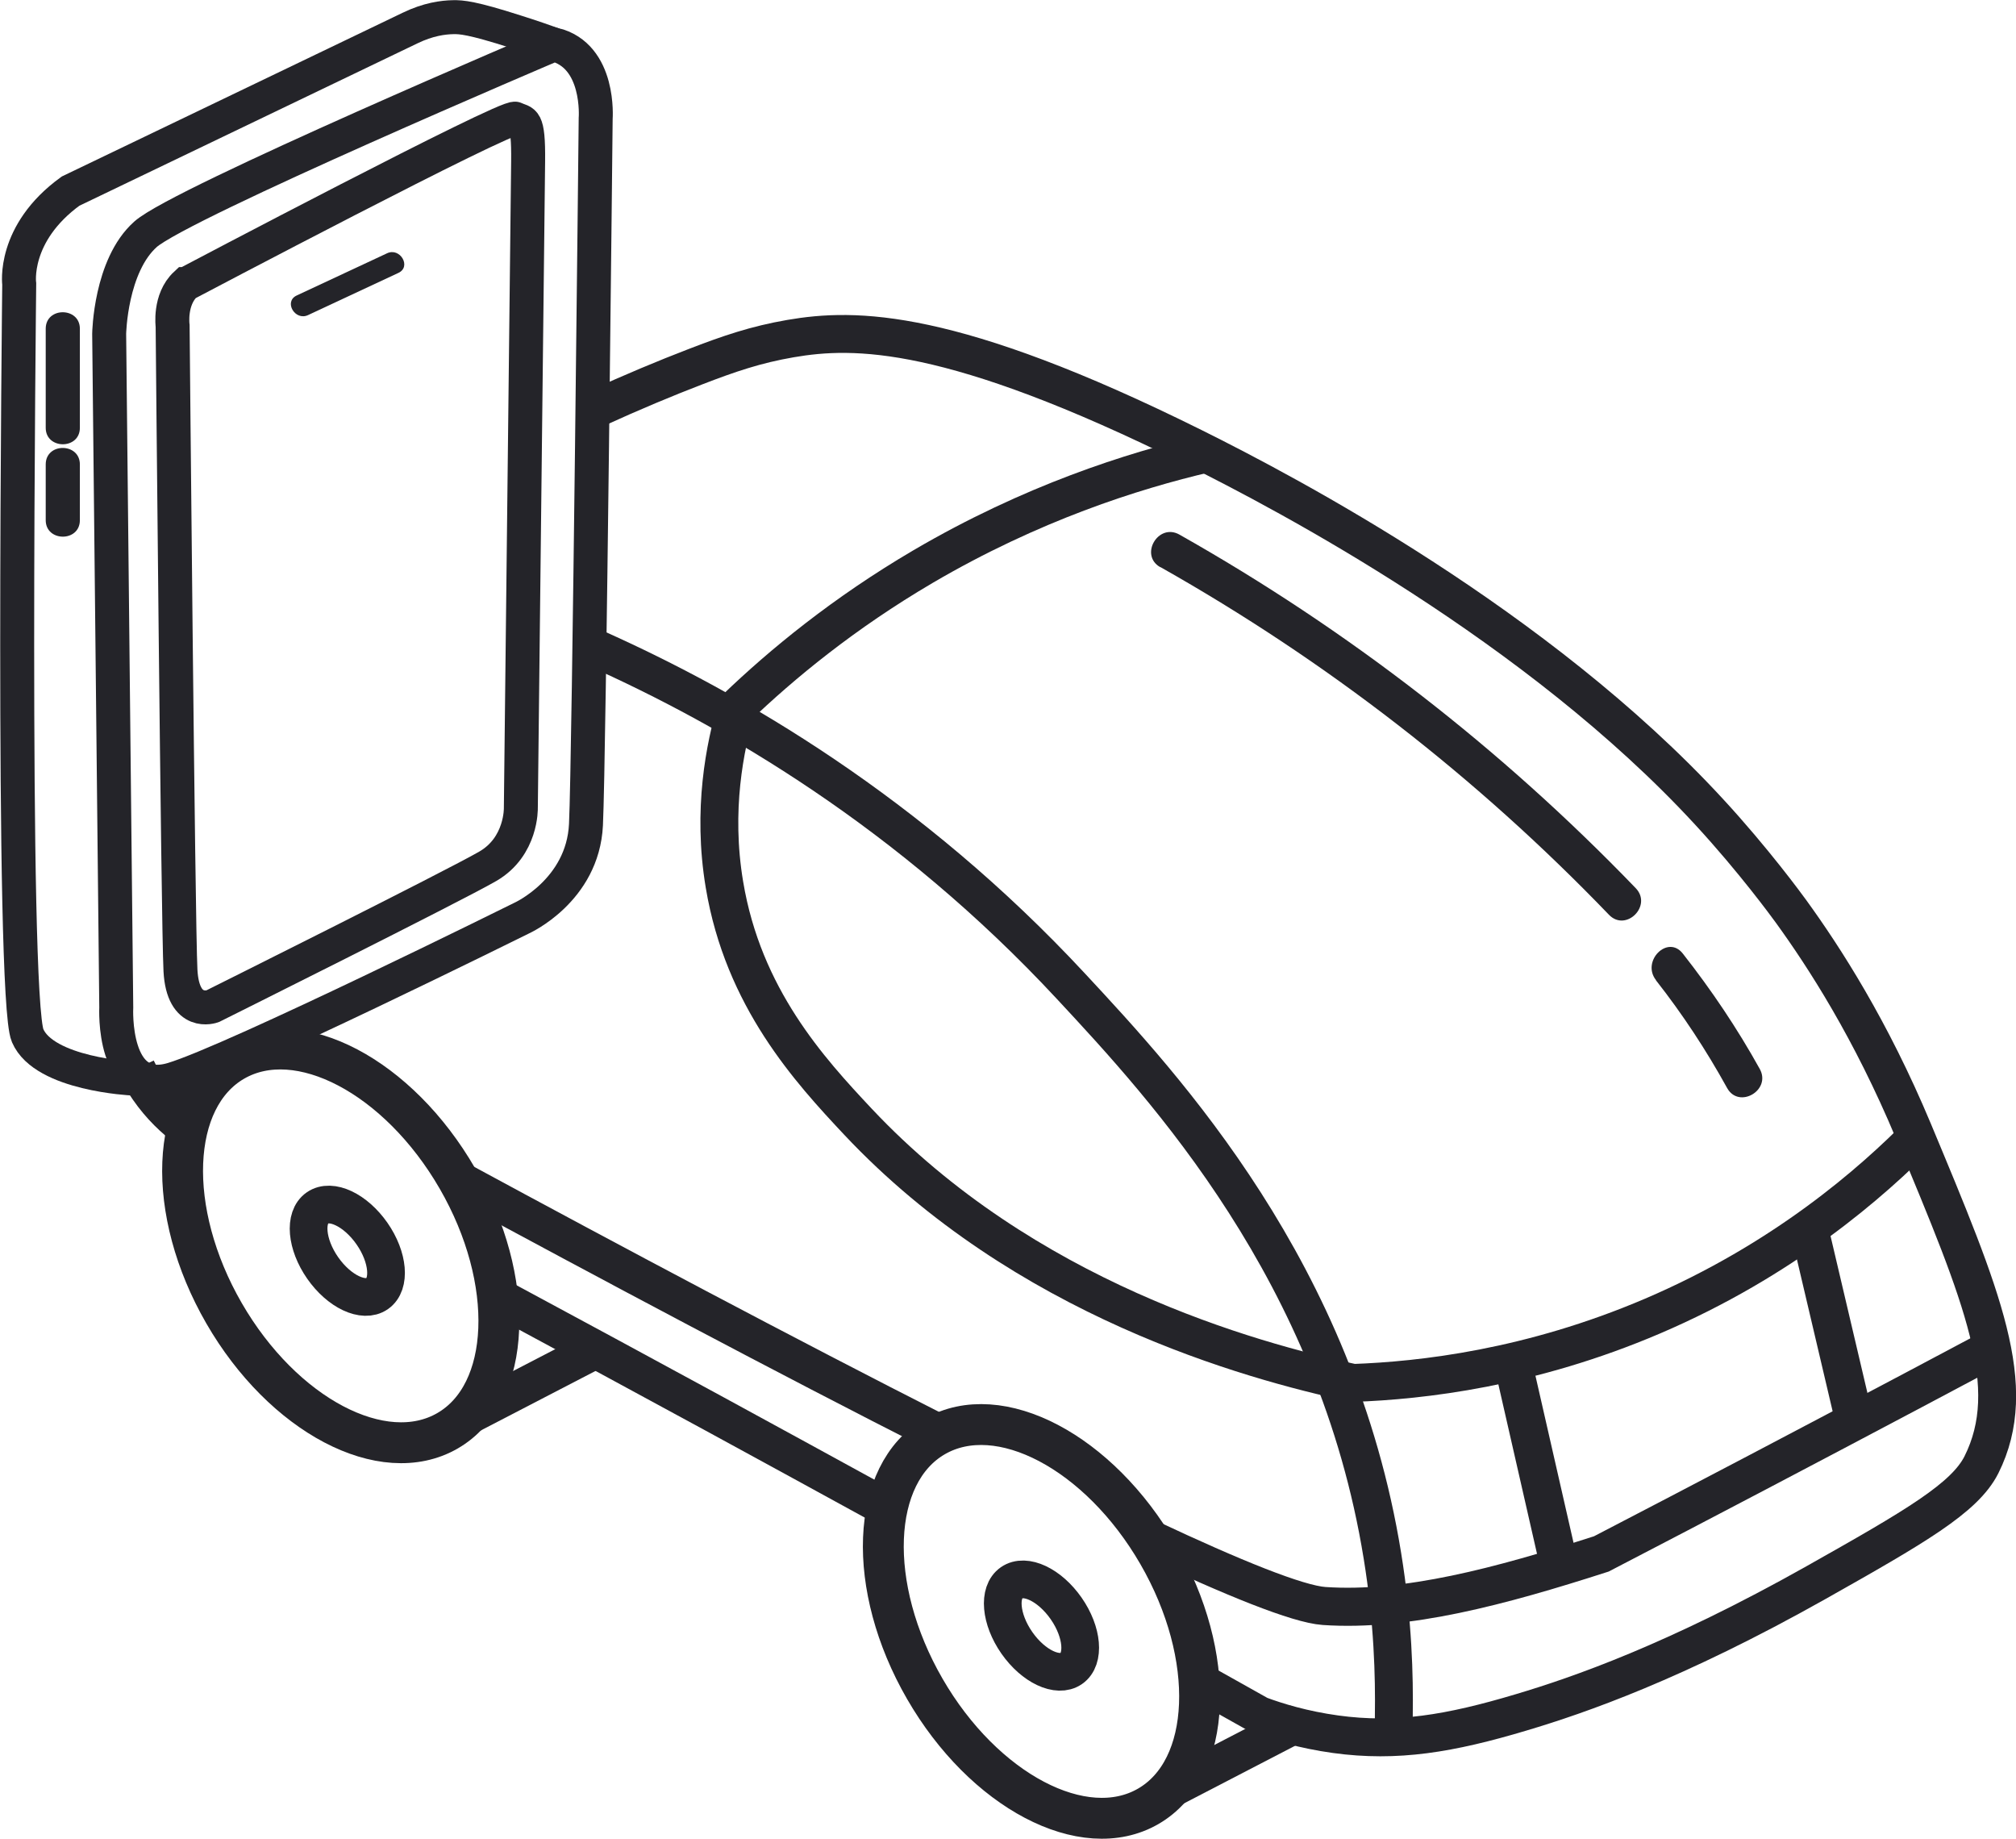
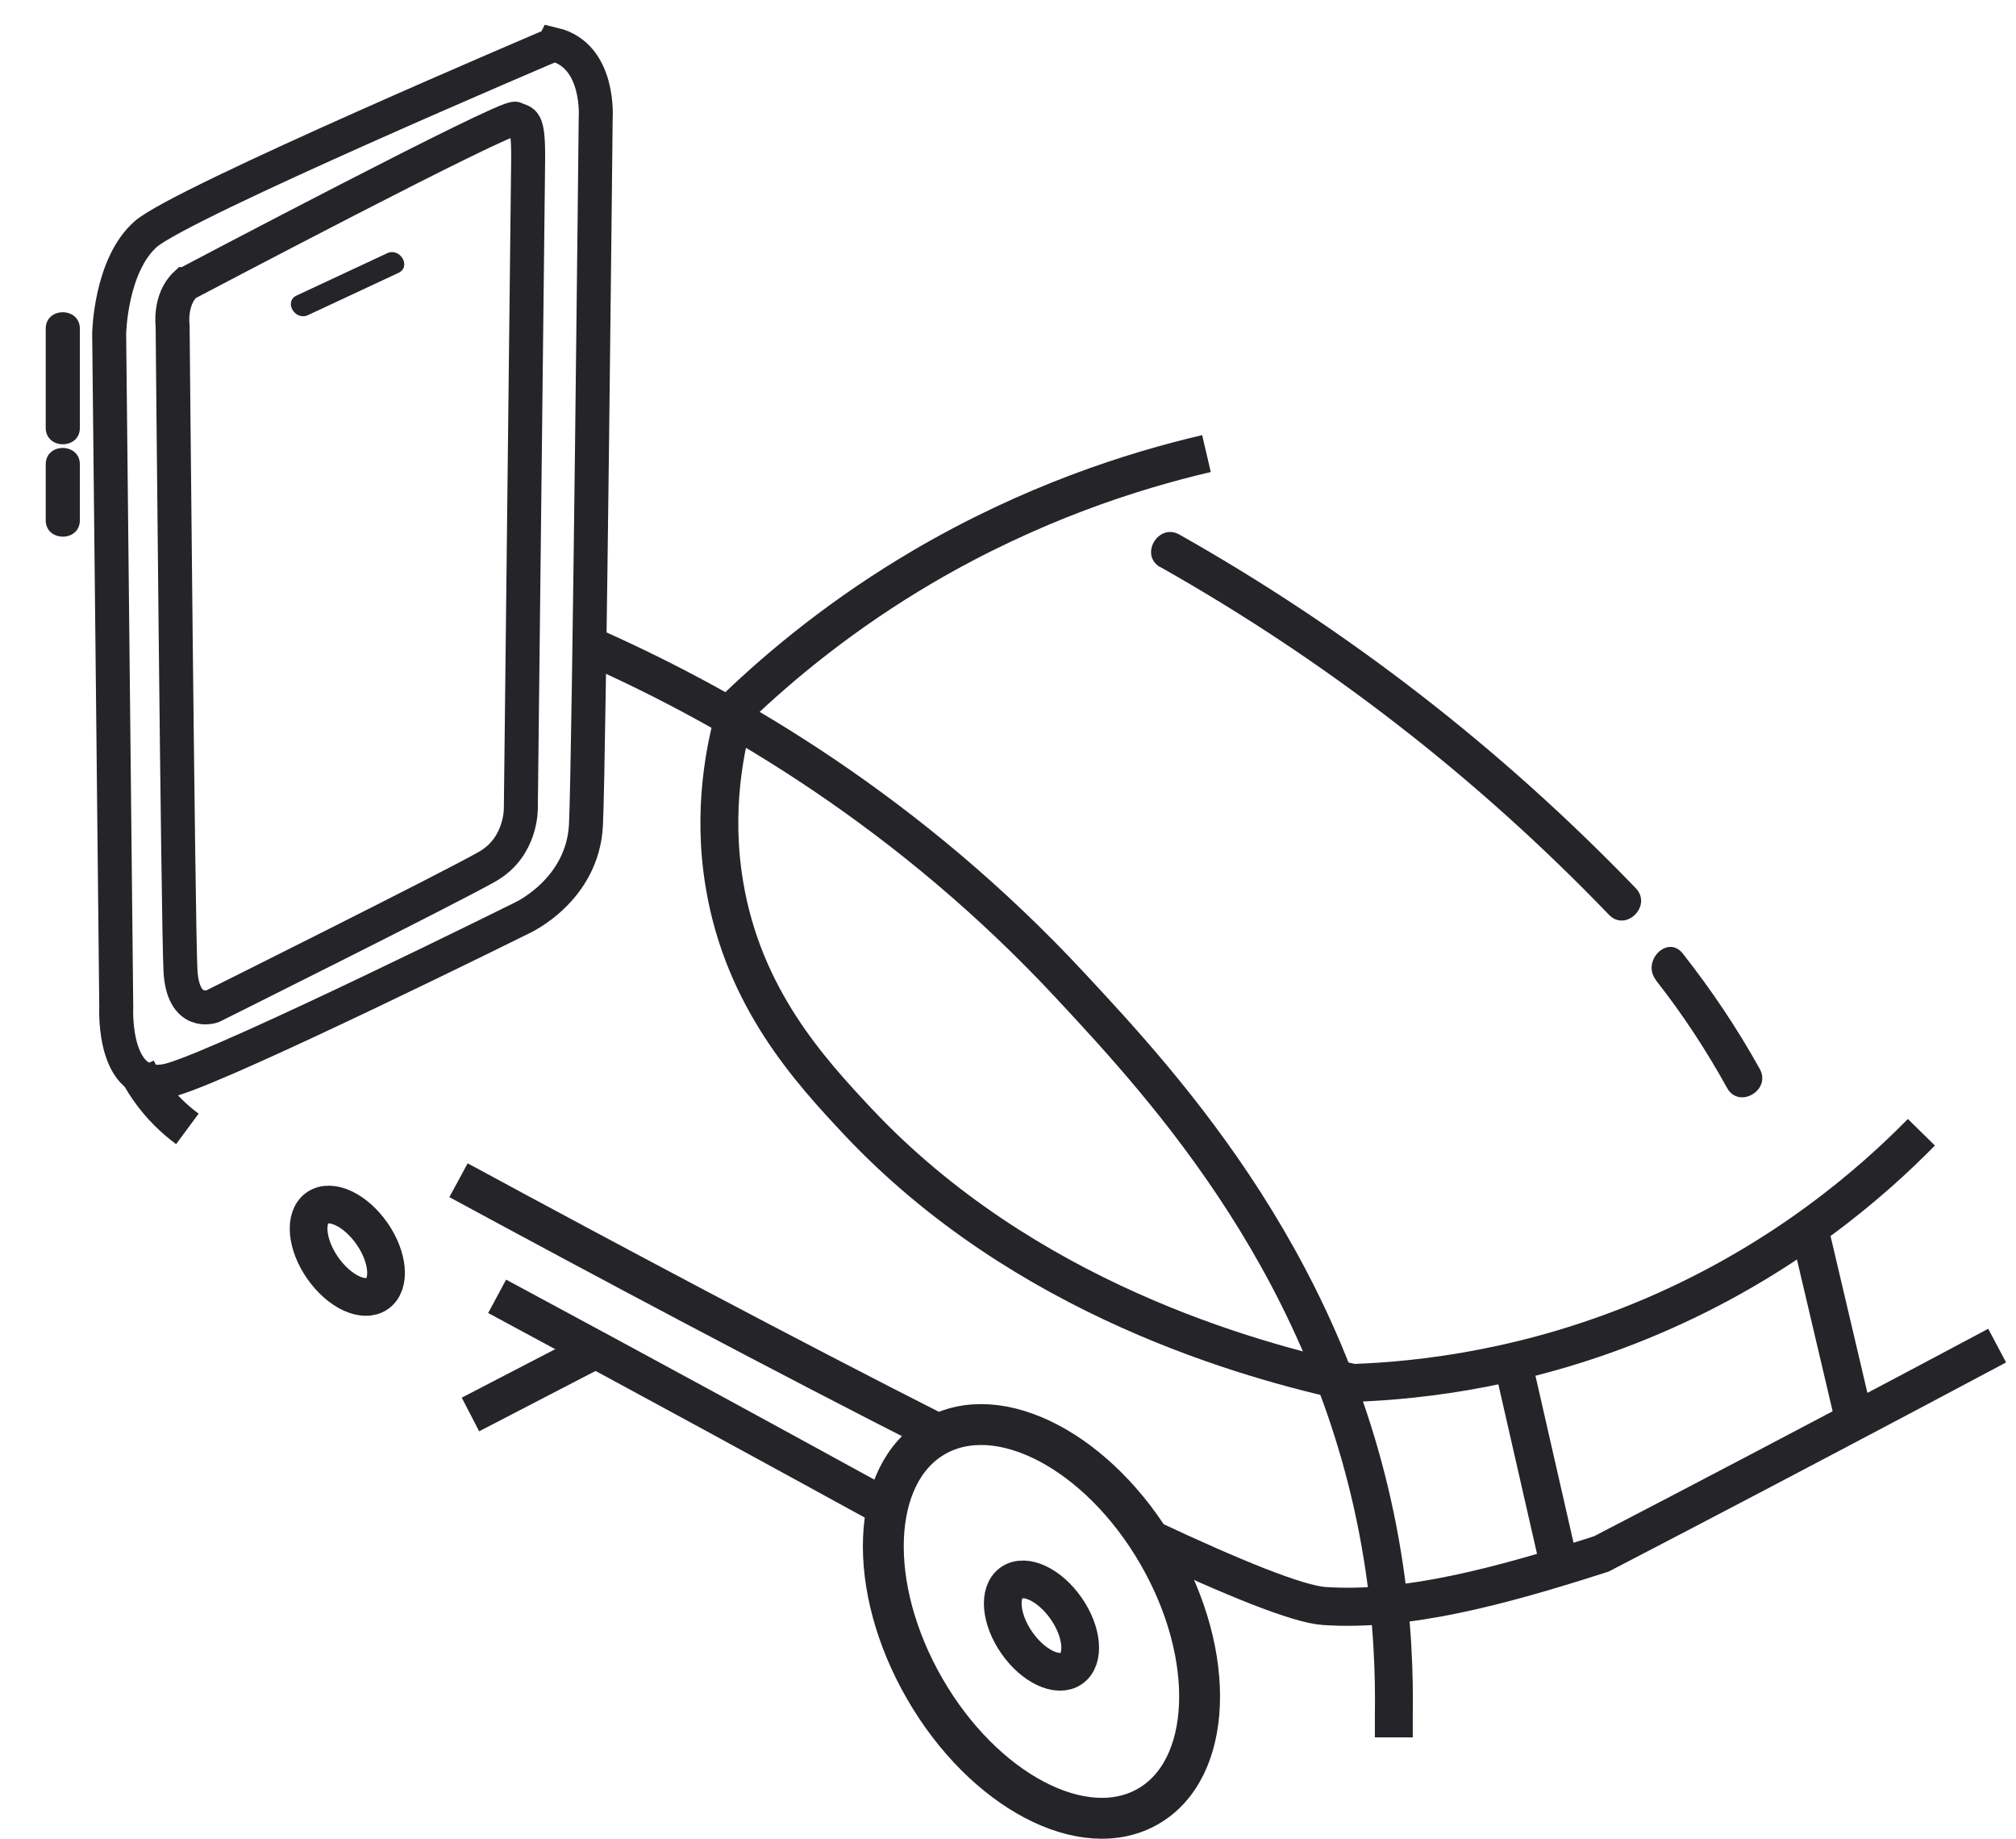
<svg xmlns="http://www.w3.org/2000/svg" id="Capa_2" data-name="Capa 2" viewBox="0 0 108.03 98.52">
  <defs>
    <style>      .cls-1 {        fill: #242429;      }      .cls-2 {        stroke-width: 2.19px;      }      .cls-2, .cls-3, .cls-4, .cls-5, .cls-6, .cls-7 {        fill: none;        stroke: #242429;        stroke-miterlimit: 10;      }      .cls-3 {        stroke-width: 2.04px;      }      .cls-4 {        stroke-width: 2.03px;      }      .cls-5 {        stroke-width: 2.02px;      }      .cls-6 {        stroke-width: 2.06px;      }      .cls-7 {        stroke-width: 1.82px;      }    </style>
  </defs>
  <g id="Capa_2-2" data-name="Capa 2">
    <g>
      <path class="cls-4" d="M7.32,57.25c.17.36.38.72.63,1.08.65.94,1.4,1.64,2.09,2.15" />
-       <path class="cls-4" d="M64.51,90.22c.99.56,1.99,1.11,2.98,1.67.94.35,2.34.78,4.08,1.02,3.27.45,6.13-.03,9.94-1.17,3.09-.92,8.24-2.7,15.78-6.94,5.34-3.01,7.99-4.54,8.89-6.33,2.08-4.17.09-8.92-3.65-17.88-2.28-5.45-4.77-9.3-6.56-11.77-.22-.3-1.99-2.73-4.39-5.33-9.2-9.98-22.57-17.02-27.64-19.54-12.99-6.45-18.15-6.4-21.58-5.81-1.85.32-3.27.8-5.13,1.52-1.56.6-3.34,1.34-5.31,2.24" />
      <path class="cls-4" d="M26.64,69.45c3.87,2.08,7.75,4.18,11.65,6.3,3.1,1.69,6.18,3.37,9.26,5.06" />
      <path class="cls-4" d="M31.89,34.72c7.37,3.29,16.87,8.83,25.5,18.12,5.05,5.43,14.23,15.31,16.69,30.52.57,3.5.64,6.47.61,8.53v1.19" />
      <path class="cls-1" d="M62.18,30.38c8.91,5.03,16.95,11.26,24.04,18.63.91.94,2.34-.49,1.43-1.43-7.22-7.49-15.4-13.83-24.45-18.94-1.14-.64-2.16,1.11-1.02,1.75h0Z" />
      <path class="cls-1" d="M88.73,52.51c1.43,1.82,2.7,3.75,3.82,5.78.63,1.14,2.38.12,1.75-1.02-1.21-2.18-2.59-4.23-4.13-6.19-.81-1.02-2.23.42-1.43,1.43h0Z" />
      <path class="cls-4" d="M64.65,24.3c-3.98.93-9.39,2.66-15.18,6.05-4.26,2.5-7.57,5.23-10.01,7.57-.61,2.07-1.31,5.47-.64,9.47,1.01,6.07,4.56,9.94,7.15,12.7,8.91,9.48,21.01,12.81,26.54,14,3.68-.13,9.51-.79,16.04-3.58,7.02-3,11.76-7.15,14.41-9.85" />
      <path class="cls-6" d="M50.36,76.82c-8.32-4.22-17.74-9.23-25.79-13.59" />
      <path class="cls-3" d="M107.02,72.09c-1.49.79-2.99,1.59-4.48,2.38-5.59,2.96-11.16,5.89-16.73,8.78-5.44,1.75-10.45,3.09-14.86,2.79-1.41-.1-4.85-1.49-9.44-3.65" />
      <line class="cls-3" x1="80.99" y1="72.64" x2="83.57" y2="83.95" />
      <line class="cls-3" x1="96.8" y1="65.18" x2="99.25" y2="75.6" />
-       <ellipse class="cls-2" cx="18.26" cy="66.75" rx="7.22" ry="11.44" transform="translate(-30.93 18.07) rotate(-30)" />
      <ellipse class="cls-2" cx="55.81" cy="86.87" rx="7.22" ry="11.44" transform="translate(-35.96 39.54) rotate(-30)" />
      <ellipse class="cls-5" cx="18.61" cy="67.01" rx="1.61" ry="2.8" transform="translate(-34.96 22.66) rotate(-34.86)" />
      <ellipse class="cls-5" cx="55.81" cy="87.1" rx="1.61" ry="2.8" transform="translate(-39.77 47.52) rotate(-34.86)" />
      <path class="cls-4" d="M25.21,75.78c2.24-1.16,4.48-2.32,6.71-3.48" />
-       <path class="cls-4" d="M62.91,95.75c2.24-1.16,4.48-2.32,6.71-3.48" />
-       <path class="cls-1" d="M2.45,17.61v5.31c0,1.17,1.83,1.18,1.83,0v-5.31c0-1.17-1.83-1.18-1.83,0h0Z" />
+       <path class="cls-1" d="M2.45,17.61v5.31c0,1.17,1.83,1.18,1.83,0v-5.31c0-1.17-1.83-1.18-1.83,0Z" />
      <path class="cls-1" d="M2.45,24.88v2.99c0,1.17,1.83,1.18,1.83,0v-2.99c0-1.17-1.83-1.18-1.83,0h0Z" />
      <path class="cls-1" d="M20.74,13.57c-1.61.75-3.23,1.51-4.84,2.26-.71.33-.09,1.38.61,1.05,1.61-.75,3.23-1.51,4.84-2.26.71-.33.09-1.38-.61-1.05h0Z" />
      <path class="cls-7" d="M9.96,15.22S27.21,6.12,27.62,6.36s.71-.12.68,2.3-.39,34.62-.39,34.62c0,0,.06,2.07-1.77,3.13-1.83,1.06-14.75,7.5-14.75,7.5,0,0-1.59.59-1.72-1.92s-.42-34.53-.42-34.53c0,0-.19-1.41.7-2.24Z" />
      <path class="cls-7" d="M29.68,2.38S9.69,10.87,7.8,12.55s-1.95,5.33-1.95,5.33l.38,36.09s-.25,4.84,3.03,3.85,18.69-8.63,18.69-8.63c0,0,3.28-1.47,3.45-5.01.17-3.53.52-37.83.52-37.83,0,0,.26-3.37-2.24-3.97Z" />
-       <path class="cls-7" d="M7.09,57.78s-4.72-.22-5.61-2.3c-.89-2.08-.45-40.26-.45-40.26,0,0-.38-2.71,2.75-4.98L21.98,1.5c.97-.47,1.77-.57,2.3-.58.44-.01,1.02.03,3.33.77.86.27,1.57.52,2.07.7" />
    </g>
  </g>
</svg>